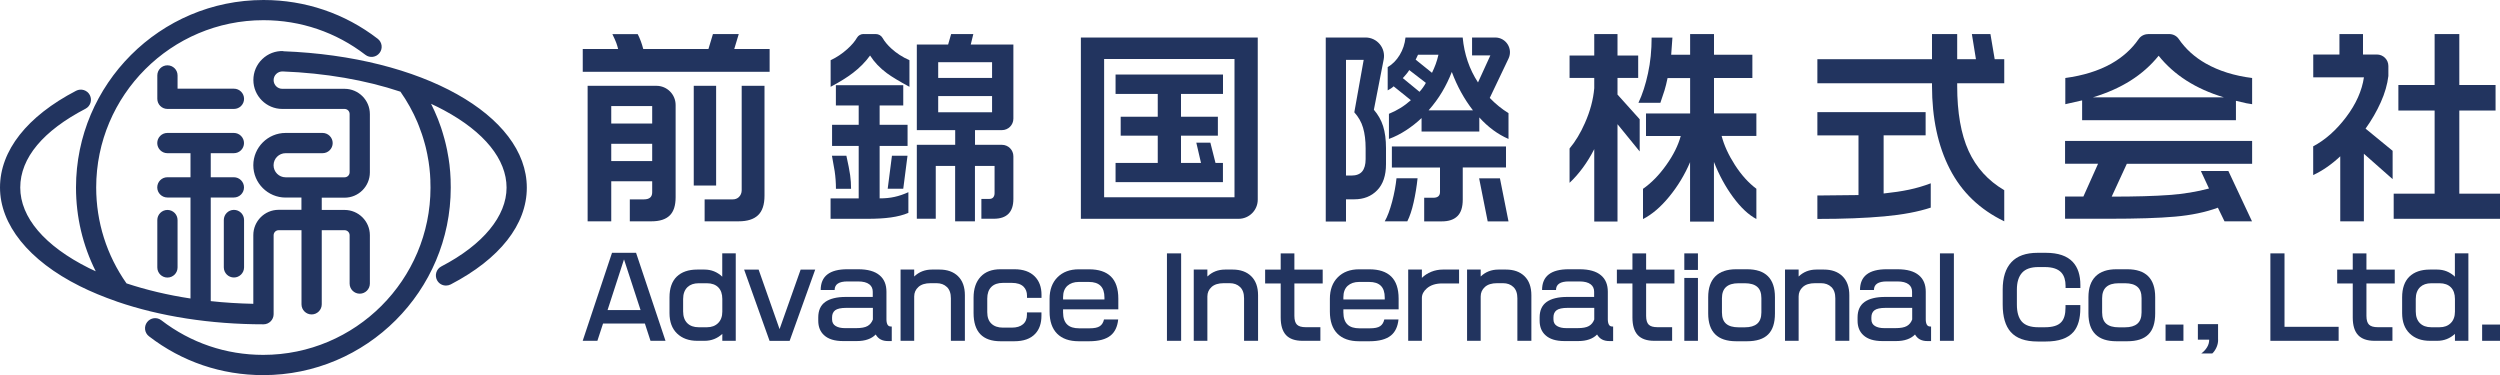
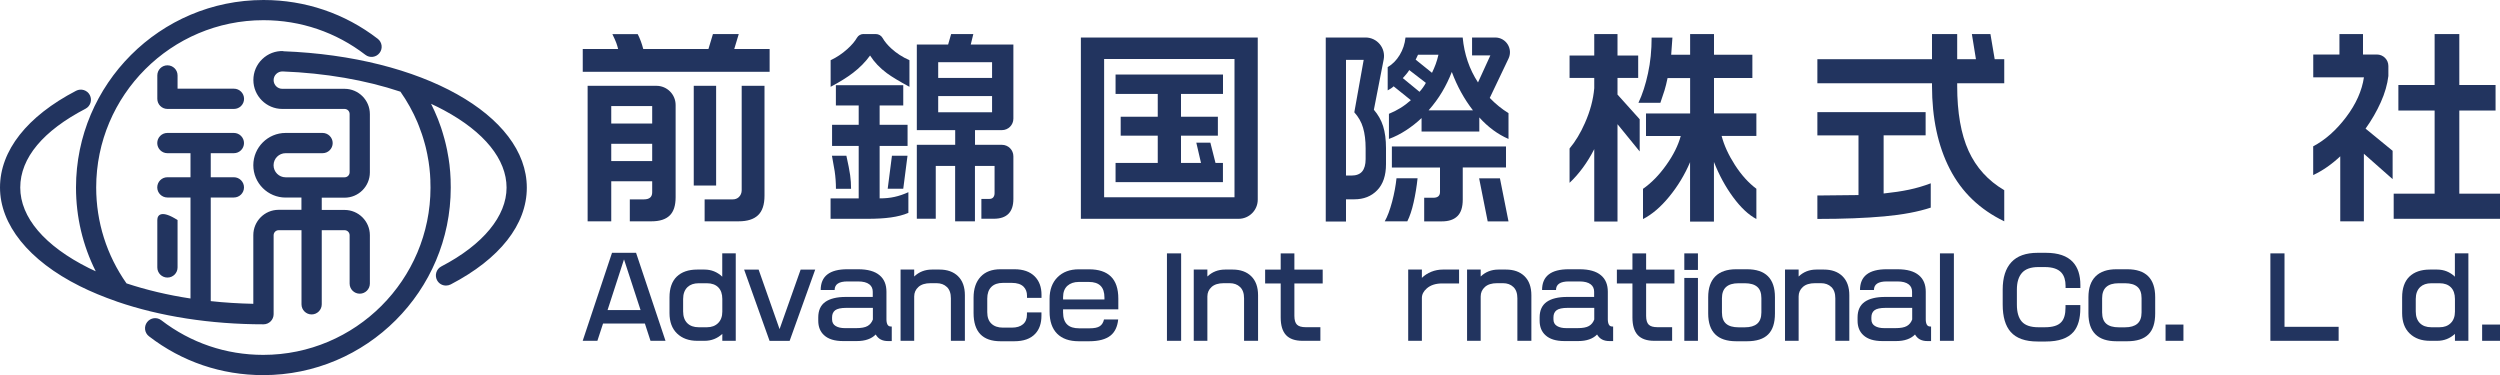
<svg xmlns="http://www.w3.org/2000/svg" width="400" height="60" viewBox="0 0 400 60" fill="none">
  <g clip-path="url(#clip0_2322_1219)">
    <path d="M102.03 5.45C102.39 6.15 102.69 6.95 102.92 7.84H113.35L114.07 5.45H118.2L117.48 7.84H123.14V11.49H93.24V7.84H98.9C98.83 7.54 98.73 7.22 98.61 6.87C98.48 6.52 98.27 6.05 97.98 5.46H102.04L102.03 5.45ZM105.03 13.73C106.72 13.73 108.1 15.1 108.1 16.8V31.56C108.1 32.88 107.79 33.85 107.16 34.47C106.53 35.09 105.56 35.41 104.25 35.41H100.77V31.9H103.02C103.91 31.9 104.35 31.52 104.35 30.77V29H97.8V35.41H94.02V13.73H105.03ZM97.8 19.77H104.35V16.97H97.8V19.77ZM97.8 25.77H104.35V23.01H97.8V25.77ZM114.58 13.73V29.68H111V13.73H114.58ZM122.32 13.73V31.32C122.32 32.75 121.97 33.79 121.28 34.44C120.59 35.09 119.56 35.41 118.19 35.41H112.74V31.9H117.24C117.63 31.9 117.95 31.78 118.21 31.54C118.51 31.26 118.67 30.86 118.67 30.45V13.73H122.32Z" fill="#22345F" />
    <path d="M138.161 5.45H140.141C140.581 5.45 140.991 5.69 141.211 6.07C141.541 6.65 142.011 7.21 142.611 7.76C143.431 8.51 144.391 9.14 145.511 9.63V13.89C143.871 13 142.671 12.28 141.901 11.71C140.791 10.89 139.891 9.95 139.211 8.88C138.481 9.9 137.551 10.85 136.411 11.71C135.551 12.37 134.381 13.1 132.901 13.89V9.63C133.831 9.2 134.721 8.61 135.561 7.86C136.261 7.23 136.781 6.62 137.121 6.03C137.331 5.66 137.741 5.44 138.171 5.44L138.161 5.45ZM144.521 13.63V16.87H140.741V19.97H145.211V23.35H140.741V31.74C141.631 31.74 142.431 31.66 143.141 31.5C143.861 31.34 144.591 31.09 145.341 30.75V34.06C144.541 34.4 143.611 34.64 142.541 34.79C141.471 34.94 140.221 35.01 138.791 35.01H132.891V31.74H137.391V23.35H133.131V19.97H137.391V16.87H133.741V13.63H144.511H144.521ZM135.421 24.92C135.721 26.24 135.911 27.27 136.021 28.01C136.121 28.75 136.171 29.48 136.171 30.21H133.751C133.751 29.26 133.681 28.32 133.551 27.41C133.351 26.32 133.201 25.49 133.111 24.92H135.431H135.421ZM145.201 24.92L144.521 30.2H142.031L142.711 24.92H145.201ZM155.731 5.45L155.321 7.12H162.141V18.98C162.141 20 161.321 20.82 160.301 20.82H156.001V23.17H160.301C161.321 23.17 162.141 23.99 162.141 25.01V31.83C162.141 33.94 161.091 35 159.001 35H157.021V31.83H158.251C158.571 31.83 158.801 31.74 158.931 31.56C159.071 31.38 159.131 31.16 159.131 30.91V26.55H155.991V35.41H152.821V26.55H149.721V35H146.691V23.17H152.831V20.82H146.691V7.12H151.701L152.181 5.45H155.731ZM150.111 12.47H158.731V9.95H150.111V12.47ZM150.111 17.96H158.731V15.37H150.111V17.96Z" fill="#22345F" />
    <path d="M201.24 6V31.94C201.24 33.63 199.87 35.01 198.17 35.01H172.94V6H201.24ZM176.66 31.56H197.52V9.44H176.66V31.57V31.56ZM195.68 11.93V15.03H188.96V18.68H194.86V21.71H188.96V26.07H192.16L191.41 22.83H193.66L194.48 26.07H195.67V29.14H178.49V26.07H185.24V21.71H179.31V18.68H185.24V15.03H178.49V11.93H195.67H195.68Z" fill="#22345F" />
    <path d="M218.49 6C220.34 6 221.74 7.69 221.39 9.51L219.82 17.56C220.5 18.36 221 19.23 221.3 20.19C221.6 21.15 221.76 22.32 221.76 23.7V26.26C221.76 28.08 221.29 29.47 220.35 30.44C219.41 31.41 218.19 31.89 216.69 31.89H215.36V35.44H212.12V6H218.49ZM215.36 28.09H216.21C217.01 28.09 217.58 27.87 217.95 27.43C218.31 26.99 218.5 26.33 218.5 25.47V23.73C218.5 22.46 218.36 21.36 218.09 20.44C217.82 19.52 217.35 18.7 216.69 17.97L218.19 9.58H215.36V28.09ZM226.81 28.53C226.67 29.85 226.46 31.13 226.18 32.38C225.9 33.63 225.56 34.64 225.17 35.41H221.56C221.99 34.66 222.38 33.61 222.74 32.27C223.09 30.93 223.32 29.68 223.44 28.52H226.82L226.81 28.53ZM224.89 6H234.03C234.28 8.68 235.1 11.08 236.48 13.19L238.46 8.86H235.53V6H239.23C240.97 6 242.11 7.81 241.36 9.38L238.36 15.67C239.31 16.65 240.31 17.46 241.36 18.1V22.23C239.63 21.48 238.08 20.33 236.69 18.79V21.04H227.45V18.89C226.68 19.62 225.85 20.27 224.96 20.85C224.07 21.43 223.16 21.89 222.23 22.23V18.21C222.89 17.94 223.5 17.63 224.05 17.29C224.61 16.95 225.17 16.53 225.74 16.03L222.98 13.81C222.75 14.04 222.43 14.25 222.03 14.46V10.74C222.8 10.29 223.44 9.64 223.95 8.8C224.46 7.96 224.77 7.03 224.88 6H224.89ZM240.96 23.42V26.79H234.04V31.94C234.04 33.14 233.76 34.02 233.19 34.58C232.62 35.14 231.79 35.42 230.7 35.42H227.87V31.64H229.34C230.04 31.64 230.4 31.33 230.4 30.72V26.8H222.7V23.43H240.97L240.96 23.42ZM224.46 12.51L227.12 14.69C227.53 14.24 227.87 13.76 228.14 13.26L225.48 11.21C225.34 11.44 225.18 11.66 225 11.87C224.82 12.09 224.64 12.3 224.45 12.5L224.46 12.51ZM226.5 9.54L229.12 11.65C229.35 11.17 229.55 10.7 229.72 10.24C229.89 9.77 230.03 9.28 230.15 8.76H226.88L226.51 9.54H226.5ZM228.58 17.65H235.67C234.26 15.83 233.14 13.79 232.29 11.51C231.86 12.62 231.34 13.69 230.74 14.7C230.14 15.71 229.42 16.69 228.58 17.65ZM239.99 28.53L241.36 35.42H238.03L236.66 28.53H239.99Z" fill="#22345F" />
    <path d="M258.8 5.45V8.89H262.11V12.47H258.8V15.13L262.35 19.08V24.23L258.8 19.87V35.45H255.08V23.86C254.53 24.93 253.93 25.92 253.26 26.83C252.59 27.74 251.88 28.55 251.13 29.25V23.76C252.06 22.65 252.88 21.29 253.58 19.7C254.42 17.81 254.92 15.95 255.08 14.11V12.47H251.13V8.89H255.08V5.45H258.8ZM267.59 6L267.39 8.76H270.42V5.45H274.24V8.76H280.38V12.48H274.24V18.14H281.02V21.75H275.46C275.85 23.25 276.56 24.8 277.59 26.4C278.62 28 279.77 29.27 281.02 30.2V35.04C279.77 34.38 278.53 33.22 277.3 31.55C276.07 29.88 275.05 28 274.23 25.91V35.46H270.41V25.95C269.55 27.97 268.43 29.81 267.07 31.47C265.71 33.13 264.31 34.32 262.88 35.05V30.21C264.22 29.28 265.46 28.01 266.6 26.41C267.74 24.81 268.51 23.26 268.92 21.76H263.36V18.15H270.42V12.49H266.81C266.65 13.26 266.49 13.92 266.32 14.47C266.15 15.02 265.93 15.67 265.66 16.45H262.15C262.79 15.09 263.3 13.51 263.68 11.73C264.07 9.95 264.26 8.04 264.26 6.02H267.6L267.59 6Z" fill="#22345F" />
    <path d="M313.15 5.45V9.47H316.15L315.5 5.45H318.47L319.15 9.47H320.68V13.32H313.15V13.76C313.15 18.01 313.76 21.47 314.97 24.14C316.19 26.81 318.09 28.91 320.68 30.43V35.41C316.77 33.52 313.87 30.74 311.97 27.04C310.07 23.35 309.12 18.91 309.12 13.73V13.32H290.78V9.47H309.12V5.45H313.14H313.15ZM308.1 17.93V21.65H301.38V30.96C302.9 30.8 304.25 30.6 305.44 30.35C306.62 30.1 307.78 29.76 308.92 29.33V33.22C306.92 33.88 304.44 34.35 301.47 34.62C298.5 34.89 294.94 35.03 290.78 35.03V31.28L297.36 31.21V21.66H290.78V17.94H308.1V17.93Z" fill="#22345F" />
-     <path d="M343.69 5.45H347.09C347.69 5.45 348.26 5.74 348.6 6.24C349.69 7.83 351.13 9.14 352.93 10.16C355.01 11.34 357.48 12.12 360.34 12.48V16.67C360.02 16.62 359.71 16.57 359.42 16.52C359.12 16.46 358.57 16.33 357.75 16.13V19.23H333.14V16.06L330.45 16.67V12.48C333.31 12.09 335.76 11.33 337.78 10.2C339.62 9.16 341.09 7.84 342.19 6.24C342.53 5.75 343.1 5.46 343.69 5.46V5.45ZM360.34 22.56V26.21H340.29L337.87 31.46C341.69 31.46 344.76 31.37 347.07 31.2C349.39 31.03 351.51 30.68 353.44 30.16L352.14 27.36H356.54L360.32 35.41H355.92L354.86 33.23C352.88 33.96 350.6 34.43 348.02 34.66C345.44 34.89 341.9 35 337.4 35H330.41V31.45H333.34L335.69 26.2H330.41V22.55H360.31L360.34 22.56ZM334.88 15.57H355.81C351.33 14.23 347.86 12.01 345.38 8.92C344.13 10.47 342.64 11.79 340.9 12.89C339.16 13.99 337.16 14.88 334.88 15.57Z" fill="#22345F" />
    <path d="M378.08 5.45V8.72H380.3C381.32 8.72 382.14 9.54 382.14 10.56V12.16C381.98 13.5 381.58 14.9 380.93 16.35C380.28 17.8 379.47 19.21 378.49 20.58L382.82 24.13V28.66L378.22 24.6V35.41H374.44V25.01C373.05 26.31 371.61 27.31 370.11 28.01V23.41C372.04 22.39 373.8 20.83 375.38 18.74C376.96 16.65 377.91 14.52 378.23 12.37H370.12V8.72H374.31V5.45H378.09H378.08ZM393.49 5.45V13.6H399.29V17.69H393.49V30.99H400V35.01H382.99V30.99H389.54V17.69H383.74V13.6H389.54V5.45H393.49Z" fill="#22345F" />
    <path d="M106.47 54.53H104.08L103.18 51.76H96.49L95.581 54.53H93.231L97.921 40.45H101.77L106.48 54.53H106.47ZM102.49 49.61L99.841 41.5L97.21 49.61H102.49Z" fill="#22345F" />
    <path d="M117.73 54.53H115.57V53.42C114.77 54.16 113.82 54.53 112.73 54.53H111.57C110.22 54.53 109.14 54.14 108.33 53.36C107.52 52.58 107.12 51.49 107.12 50.1V47.57C107.12 46.12 107.51 45.01 108.28 44.26C109.06 43.51 110.15 43.13 111.56 43.13H112.72C113.81 43.13 114.76 43.51 115.56 44.27V40.53H117.72V54.52L117.73 54.53ZM115.57 49.85V47.84C115.57 47.03 115.35 46.4 114.92 45.97C114.49 45.54 113.88 45.32 113.11 45.32H111.79C111.04 45.32 110.45 45.52 110.02 45.92C109.54 46.37 109.3 47.01 109.3 47.84V49.82C109.3 50.63 109.52 51.26 109.96 51.7C110.4 52.14 111.01 52.36 111.79 52.36H113.11C113.85 52.36 114.44 52.14 114.89 51.7C115.34 51.26 115.57 50.64 115.57 49.86V49.85Z" fill="#22345F" />
    <path d="M130.431 43.14L126.341 54.54H123.131L119.061 43.14H121.381L124.731 52.66L128.101 43.14H130.441H130.431Z" fill="#22345F" />
    <path d="M142.681 54.57H142.081C141.641 54.57 141.251 54.49 140.921 54.32C140.591 54.15 140.321 53.88 140.111 53.52C139.781 53.86 139.371 54.12 138.861 54.3C138.361 54.48 137.761 54.57 137.071 54.57H134.891C133.541 54.57 132.531 54.26 131.851 53.63C131.231 53.07 130.921 52.29 130.921 51.32V50.79C130.921 49.67 131.291 48.85 132.041 48.31C132.791 47.78 133.881 47.51 135.321 47.51H139.641V46.68C139.641 46.18 139.461 45.78 139.101 45.5C138.691 45.18 138.091 45.03 137.291 45.03H135.591C134.221 45.03 133.541 45.49 133.541 46.4H131.311C131.311 44.19 132.731 43.08 135.581 43.08H137.301C138.831 43.08 139.981 43.4 140.741 44.05C141.471 44.66 141.831 45.54 141.831 46.68V51.1C141.831 51.46 141.891 51.74 142.001 51.94C142.111 52.14 142.291 52.24 142.541 52.24H142.681V54.56V54.57ZM139.661 51.09V49.26H135.391C134.551 49.26 133.961 49.39 133.631 49.64C133.301 49.89 133.131 50.27 133.131 50.77V51.09C133.131 51.58 133.321 51.93 133.701 52.16C134.081 52.39 134.571 52.5 135.171 52.5H137.001C137.811 52.5 138.411 52.39 138.811 52.16C139.211 51.93 139.491 51.58 139.671 51.09H139.661Z" fill="#22345F" />
    <path d="M154.371 54.53H152.141V47.73C152.141 46.93 151.931 46.33 151.501 45.92C151.071 45.51 150.521 45.31 149.851 45.31H148.891C148.041 45.31 147.391 45.51 146.941 45.92C146.491 46.33 146.271 46.83 146.271 47.43V54.53H144.091V43.13H146.271V44.24C147.041 43.5 147.991 43.13 149.111 43.13H150.321C151.561 43.13 152.551 43.48 153.281 44.19C154.011 44.9 154.381 45.92 154.381 47.24V54.52L154.371 54.53Z" fill="#22345F" />
    <path d="M166.631 50.51C166.631 51.74 166.301 52.7 165.631 53.41C164.881 54.21 163.761 54.6 162.281 54.6H160.09C157.21 54.6 155.771 53.09 155.771 50.07V47.63C155.771 46.21 156.141 45.1 156.891 44.29C157.641 43.48 158.7 43.08 160.09 43.08H162.321C163.711 43.08 164.791 43.46 165.551 44.22C166.281 44.95 166.641 45.93 166.641 47.17V47.66H164.321V47.31C164.321 46.73 164.14 46.25 163.79 45.89C163.38 45.47 162.751 45.26 161.891 45.26H160.471C159.661 45.26 159.041 45.48 158.611 45.91C158.181 46.34 157.961 46.96 157.961 47.77V49.95C157.961 50.76 158.181 51.37 158.631 51.79C159.071 52.21 159.691 52.42 160.471 52.42H161.891C162.661 52.42 163.26 52.24 163.68 51.88C164.1 51.52 164.311 51.01 164.311 50.35V49.98H166.631V50.51Z" fill="#22345F" />
    <path d="M178.901 49.49H170.091V49.98C170.091 50.87 170.321 51.53 170.781 51.95C171.201 52.34 171.831 52.53 172.661 52.53H174.331C175.081 52.53 175.631 52.42 175.971 52.19C176.311 51.96 176.531 51.6 176.641 51.11H178.911C178.791 52.26 178.391 53.11 177.711 53.67C176.951 54.29 175.791 54.6 174.251 54.6H172.601C171.091 54.6 169.931 54.19 169.131 53.38C168.331 52.57 167.931 51.39 167.931 49.86V47.81C167.931 46.36 168.351 45.21 169.201 44.36C170.051 43.51 171.181 43.09 172.601 43.09H174.251C175.781 43.09 176.951 43.47 177.741 44.24C178.531 45.01 178.931 46.19 178.931 47.78V49.5L178.901 49.49ZM176.711 47.91V47.63C176.711 46.76 176.501 46.13 176.081 45.72C175.661 45.31 175.041 45.11 174.221 45.11H172.601C171.851 45.11 171.241 45.32 170.781 45.73C170.321 46.15 170.091 46.76 170.091 47.56V47.91H176.711Z" fill="#22345F" />
    <path d="M188.981 54.53H186.711V40.54H188.981V54.53Z" fill="#22345F" />
    <path d="M201.28 54.53H199.05V47.73C199.05 46.93 198.84 46.33 198.41 45.92C197.98 45.51 197.43 45.31 196.76 45.31H195.8C194.95 45.31 194.3 45.51 193.85 45.92C193.4 46.33 193.18 46.83 193.18 47.43V54.53H191V43.13H193.18V44.24C193.95 43.5 194.9 43.13 196.02 43.13H197.23C198.47 43.13 199.46 43.48 200.19 44.19C200.92 44.9 201.29 45.92 201.29 47.24V54.52L201.28 54.53Z" fill="#22345F" />
    <path d="M211.631 45.35H207.101V50.54C207.101 51.21 207.241 51.68 207.521 51.95C207.801 52.22 208.261 52.35 208.911 52.35H211.261V54.53H208.401C207.211 54.53 206.331 54.22 205.761 53.61C205.191 52.99 204.911 52.06 204.911 50.8V45.35H202.421V43.14H204.911V40.54H207.101V43.14H211.631V45.35Z" fill="#22345F" />
-     <path d="M223.75 49.49H214.94V49.98C214.94 50.87 215.17 51.53 215.63 51.95C216.05 52.34 216.68 52.53 217.51 52.53H219.18C219.93 52.53 220.48 52.42 220.82 52.19C221.16 51.96 221.38 51.6 221.49 51.11H223.76C223.64 52.26 223.24 53.11 222.56 53.67C221.8 54.29 220.64 54.6 219.1 54.6H217.45C215.94 54.6 214.78 54.19 213.98 53.38C213.18 52.57 212.78 51.39 212.78 49.86V47.81C212.78 46.36 213.2 45.21 214.05 44.36C214.9 43.51 216.03 43.09 217.45 43.09H219.1C220.63 43.09 221.8 43.47 222.59 44.24C223.38 45.01 223.78 46.19 223.78 47.78V49.5L223.75 49.49ZM221.56 47.91V47.63C221.56 46.76 221.35 46.13 220.93 45.72C220.51 45.31 219.89 45.11 219.07 45.11H217.45C216.7 45.11 216.09 45.32 215.63 45.73C215.17 46.15 214.94 46.76 214.94 47.56V47.91H221.56Z" fill="#22345F" />
    <path d="M233.451 45.35H230.751C229.721 45.35 228.901 45.61 228.291 46.14C227.761 46.6 227.501 47.11 227.501 47.67V54.53H225.311V43.13H227.501V44.46C227.911 44.05 228.411 43.73 228.991 43.49C229.581 43.25 230.201 43.13 230.851 43.13H233.451V45.34V45.35Z" fill="#22345F" />
    <path d="M245.01 54.53H242.78V47.73C242.78 46.93 242.57 46.33 242.14 45.92C241.71 45.51 241.16 45.31 240.49 45.31H239.53C238.68 45.31 238.03 45.51 237.58 45.92C237.13 46.33 236.91 46.83 236.91 47.43V54.53H234.73V43.13H236.91V44.24C237.68 43.5 238.63 43.13 239.75 43.13H240.96C242.2 43.13 243.19 43.48 243.92 44.19C244.65 44.9 245.02 45.92 245.02 47.24V54.52L245.01 54.53Z" fill="#22345F" />
    <path d="M258.101 54.57H257.501C257.061 54.57 256.671 54.49 256.341 54.32C256.011 54.15 255.741 53.88 255.531 53.52C255.201 53.86 254.791 54.12 254.281 54.3C253.781 54.48 253.181 54.57 252.491 54.57H250.311C248.961 54.57 247.951 54.26 247.271 53.63C246.651 53.07 246.341 52.29 246.341 51.32V50.79C246.341 49.67 246.711 48.85 247.461 48.31C248.211 47.78 249.301 47.51 250.741 47.51H255.061V46.68C255.061 46.18 254.881 45.78 254.521 45.5C254.111 45.18 253.511 45.03 252.711 45.03H251.011C249.641 45.03 248.961 45.49 248.961 46.4H246.731C246.731 44.19 248.151 43.08 251.001 43.08H252.721C254.251 43.08 255.401 43.4 256.161 44.05C256.891 44.66 257.251 45.54 257.251 46.68V51.1C257.251 51.46 257.311 51.74 257.421 51.94C257.531 52.14 257.711 52.24 257.961 52.24H258.101V54.56V54.57ZM255.081 51.09V49.26H250.811C249.971 49.26 249.381 49.39 249.051 49.64C248.721 49.89 248.551 50.27 248.551 50.77V51.09C248.551 51.58 248.741 51.93 249.121 52.16C249.501 52.39 249.991 52.5 250.591 52.5H252.421C253.231 52.5 253.831 52.39 254.231 52.16C254.631 51.93 254.911 51.58 255.091 51.09H255.081Z" fill="#22345F" />
    <path d="M267.91 45.35H263.38V50.54C263.38 51.21 263.52 51.68 263.8 51.95C264.08 52.22 264.54 52.35 265.19 52.35H267.54V54.53H264.68C263.49 54.53 262.61 54.22 262.04 53.61C261.47 52.99 261.19 52.06 261.19 50.8V45.35H258.7V43.14H261.19V40.54H263.38V43.14H267.91V45.35Z" fill="#22345F" />
    <path d="M271.67 43.19H269.49V40.54H271.67V43.19ZM271.67 54.53H269.49V44.47H271.67V54.53Z" fill="#22345F" />
    <path d="M283.991 50.16C283.991 51.67 283.631 52.79 282.901 53.51C282.171 54.24 281.041 54.6 279.511 54.6H277.791C274.811 54.6 273.311 53.12 273.311 50.16V47.54C273.311 46.09 273.691 44.98 274.451 44.22C275.211 43.46 276.321 43.08 277.791 43.08H279.511C282.491 43.08 283.991 44.57 283.991 47.54V50.16ZM281.821 49.98V47.71C281.821 46.88 281.601 46.27 281.151 45.89C280.711 45.51 280.051 45.32 279.181 45.32H278.161C276.391 45.32 275.511 46.12 275.511 47.71V49.98C275.511 50.81 275.731 51.42 276.181 51.8C276.621 52.18 277.291 52.37 278.161 52.37H279.181C280.031 52.37 280.691 52.18 281.141 51.8C281.591 51.42 281.821 50.81 281.821 49.98Z" fill="#22345F" />
    <path d="M295.881 54.53H293.651V47.73C293.651 46.93 293.441 46.33 293.011 45.92C292.581 45.51 292.031 45.31 291.361 45.31H290.401C289.551 45.31 288.901 45.51 288.451 45.92C288.001 46.33 287.781 46.83 287.781 47.43V54.53H285.601V43.13H287.781V44.24C288.551 43.5 289.501 43.13 290.621 43.13H291.831C293.071 43.13 294.061 43.48 294.791 44.19C295.521 44.9 295.891 45.92 295.891 47.24V54.52L295.881 54.53Z" fill="#22345F" />
    <path d="M308.971 54.57H308.371C307.931 54.57 307.541 54.49 307.211 54.32C306.881 54.15 306.611 53.88 306.401 53.52C306.071 53.86 305.661 54.12 305.151 54.3C304.651 54.48 304.051 54.57 303.361 54.57H301.181C299.831 54.57 298.821 54.26 298.141 53.63C297.521 53.07 297.211 52.29 297.211 51.32V50.79C297.211 49.67 297.581 48.85 298.331 48.31C299.081 47.78 300.171 47.51 301.611 47.51H305.931V46.68C305.931 46.18 305.751 45.78 305.391 45.5C304.981 45.18 304.381 45.03 303.581 45.03H301.881C300.511 45.03 299.831 45.49 299.831 46.4H297.601C297.601 44.19 299.021 43.08 301.871 43.08H303.591C305.121 43.08 306.271 43.4 307.031 44.05C307.761 44.66 308.121 45.54 308.121 46.68V51.1C308.121 51.46 308.181 51.74 308.291 51.94C308.401 52.14 308.581 52.24 308.831 52.24H308.971V54.56V54.57ZM305.951 51.09V49.26H301.681C300.841 49.26 300.251 49.39 299.921 49.64C299.591 49.89 299.421 50.27 299.421 50.77V51.09C299.421 51.58 299.611 51.93 299.991 52.16C300.371 52.39 300.861 52.5 301.461 52.5H303.291C304.101 52.5 304.701 52.39 305.101 52.16C305.501 51.93 305.781 51.58 305.961 51.09H305.951Z" fill="#22345F" />
    <path d="M312.621 54.53H310.391V40.54H312.621V54.53Z" fill="#22345F" />
    <path d="M332.851 49.32C332.851 50.98 332.491 52.23 331.781 53.08C330.891 54.12 329.411 54.64 327.341 54.64H326.011C324.041 54.64 322.611 54.13 321.711 53.11C320.861 52.15 320.431 50.69 320.431 48.74V46.33C320.431 44.41 320.891 42.95 321.821 41.95C322.741 40.95 324.141 40.45 326.021 40.45H327.351C329.301 40.45 330.741 40.94 331.651 41.92C332.461 42.79 332.861 44.02 332.861 45.62V46.08H330.491V45.75C330.491 44.84 330.271 44.13 329.841 43.64C329.301 43.03 328.411 42.73 327.171 42.73H326.131C324.951 42.73 324.081 43.03 323.531 43.64C322.981 44.25 322.701 45.14 322.701 46.33V48.74C322.701 49.97 322.971 50.88 323.501 51.47C324.031 52.06 324.911 52.36 326.131 52.36H327.171C328.431 52.36 329.311 52.09 329.811 51.53C330.261 51.05 330.481 50.28 330.481 49.21V48.81H332.851V49.32Z" fill="#22345F" />
    <path d="M344.83 50.16C344.83 51.67 344.47 52.79 343.74 53.51C343.01 54.24 341.88 54.6 340.35 54.6H338.63C335.65 54.6 334.15 53.12 334.15 50.16V47.54C334.15 46.09 334.53 44.98 335.29 44.22C336.05 43.46 337.16 43.08 338.63 43.08H340.35C343.33 43.08 344.83 44.57 344.83 47.54V50.16ZM342.65 49.98V47.71C342.65 46.88 342.43 46.27 341.98 45.89C341.54 45.51 340.88 45.32 340.01 45.32H338.99C337.22 45.32 336.34 46.12 336.34 47.71V49.98C336.34 50.81 336.56 51.42 337.01 51.8C337.45 52.18 338.12 52.37 338.99 52.37H340.01C340.86 52.37 341.52 52.18 341.97 51.8C342.42 51.42 342.65 50.81 342.65 49.98Z" fill="#22345F" />
    <path d="M349.35 54.53H346.49V51.93H349.35V54.53Z" fill="#22345F" />
-     <path d="M354.9 54.36C354.9 54.82 354.8 55.24 354.61 55.64C354.42 56.04 354.2 56.34 353.97 56.55H352.21C352.57 56.29 352.87 55.97 353.11 55.59C353.35 55.21 353.47 54.8 353.47 54.35H351.66V51.86H354.89V54.35L354.9 54.36Z" fill="#22345F" />
    <path d="M374.181 54.53H363.261V40.54H365.521V52.29H374.181V54.54V54.53Z" fill="#22345F" />
-     <path d="M383.16 45.35H378.63V50.54C378.63 51.21 378.77 51.68 379.05 51.95C379.33 52.22 379.79 52.35 380.44 52.35H382.79V54.53H379.93C378.74 54.53 377.86 54.22 377.29 53.61C376.72 52.99 376.44 52.06 376.44 50.8V45.35H373.95V43.14H376.44V40.54H378.63V43.14H383.16V45.35Z" fill="#22345F" />
    <path d="M394.951 54.53H392.791V53.42C391.991 54.16 391.041 54.53 389.951 54.53H388.791C387.441 54.53 386.361 54.14 385.551 53.36C384.741 52.58 384.341 51.49 384.341 50.1V47.57C384.341 46.12 384.731 45.01 385.501 44.26C386.281 43.51 387.371 43.13 388.781 43.13H389.941C391.031 43.13 391.981 43.51 392.781 44.27V40.53H394.941V54.52L394.951 54.53ZM392.791 49.85V47.84C392.791 47.03 392.571 46.4 392.141 45.97C391.711 45.54 391.101 45.32 390.331 45.32H389.011C388.261 45.32 387.671 45.52 387.241 45.92C386.761 46.37 386.521 47.01 386.521 47.84V49.82C386.521 50.63 386.741 51.26 387.181 51.7C387.621 52.14 388.231 52.36 389.011 52.36H390.331C391.071 52.36 391.661 52.14 392.111 51.7C392.561 51.26 392.791 50.64 392.791 49.86V49.85Z" fill="#22345F" />
    <path d="M400.001 54.53H397.141V51.93H400.001V54.53Z" fill="#22345F" />
    <path d="M26.79 10.45C25.89 10.45 25.17 11.18 25.17 12.07V15.81C25.17 16.71 25.9 17.43 26.79 17.43H37.43C38.33 17.43 39.05 16.7 39.05 15.81C39.05 14.92 38.32 14.19 37.43 14.19H28.41V12.07C28.41 11.17 27.68 10.45 26.79 10.45Z" fill="#22345F" />
-     <path d="M26.79 44.41C27.69 44.41 28.41 43.68 28.41 42.79V35.21C28.41 34.31 27.68 33.59 26.79 33.59C25.9 33.59 25.17 34.32 25.17 35.21V42.79C25.17 43.69 25.9 44.41 26.79 44.41Z" fill="#22345F" />
-     <path d="M37.43 33.58C36.53 33.58 35.81 34.31 35.81 35.2V42.78C35.81 43.68 36.54 44.4 37.43 44.4C38.32 44.4 39.05 43.67 39.05 42.78V35.2C39.05 34.3 38.32 33.58 37.43 33.58Z" fill="#22345F" />
+     <path d="M26.79 44.41C27.69 44.41 28.41 43.68 28.41 42.79V35.21C25.9 33.59 25.17 34.32 25.17 35.21V42.79C25.17 43.69 25.9 44.41 26.79 44.41Z" fill="#22345F" />
    <path d="M45.34 8.17C44.08 8.12 42.87 8.58 41.96 9.46C41.04 10.34 40.54 11.53 40.54 12.8C40.54 15.35 42.62 17.43 45.17 17.43H55.13C55.58 17.43 55.94 17.79 55.94 18.24V27.56C55.94 28.01 55.58 28.37 55.13 28.37H45.7C44.64 28.37 43.77 27.51 43.77 26.44C43.77 25.37 44.63 24.51 45.7 24.51H51.61C52.51 24.51 53.23 23.78 53.23 22.89C53.23 22 52.5 21.27 51.61 21.27H45.7C42.85 21.27 40.53 23.59 40.53 26.44C40.53 29.29 42.85 31.61 45.7 31.61H48.23V33.57H44.58C42.34 33.57 40.53 35.39 40.53 37.62V48.61C38.22 48.56 35.94 48.42 33.72 48.18V31.6H37.42C38.32 31.6 39.04 30.87 39.04 29.98C39.04 29.09 38.31 28.36 37.42 28.36H33.72V24.51H37.42C38.32 24.51 39.04 23.78 39.04 22.89C39.04 22 38.31 21.27 37.42 21.27H26.78C25.88 21.27 25.16 22 25.16 22.89C25.16 23.78 25.89 24.51 26.78 24.51H30.48V28.36H26.78C25.88 28.36 25.16 29.09 25.16 29.98C25.16 30.87 25.89 31.6 26.78 31.6H30.48V47.76C26.85 47.21 23.41 46.39 20.24 45.34C17.07 40.83 15.39 35.53 15.39 29.99C15.39 15.24 27.39 3.23 42.15 3.23C48.11 3.23 53.75 5.15 58.46 8.77C59.17 9.32 60.19 9.18 60.73 8.47C61.28 7.76 61.14 6.74 60.43 6.2C55.17 2.15 48.84 0 42.16 0C25.62 0 12.16 13.46 12.16 30C12.16 34.72 13.24 39.27 15.32 43.41C14.95 43.24 14.58 43.07 14.22 42.89C7.14 39.35 3.24 34.78 3.24 30.01C3.24 25.24 6.95 20.9 13.68 17.4C14.47 16.99 14.78 16.01 14.37 15.21C13.96 14.42 12.98 14.11 12.18 14.52C4.33 18.6 0 24.1 0 30C0 35.9 4.54 41.67 12.77 45.78C14.59 46.69 16.56 47.5 18.63 48.22C18.66 48.23 18.7 48.24 18.73 48.26C25.59 50.62 33.69 51.89 42.16 51.89C43.06 51.89 43.78 51.16 43.78 50.27V37.64C43.78 37.19 44.14 36.83 44.59 36.83H48.24V48.69C48.24 49.59 48.97 50.31 49.86 50.31C50.75 50.31 51.48 49.58 51.48 48.69V36.83H55.13C55.58 36.83 55.94 37.19 55.94 37.64V45.37C55.94 46.27 56.67 46.99 57.56 46.99C58.45 46.99 59.18 46.26 59.18 45.37V37.64C59.18 35.4 57.36 33.59 55.13 33.59H51.48V31.63H55.13C57.37 31.63 59.18 29.81 59.18 27.58V18.26C59.18 16.02 57.36 14.21 55.13 14.21H45.17C44.4 14.21 43.78 13.59 43.78 12.82C43.78 12.44 43.93 12.08 44.21 11.82C44.48 11.56 44.85 11.42 45.22 11.43C52.04 11.69 58.5 12.81 64.07 14.67C65.16 16.22 66.07 17.87 66.8 19.58C66.8 19.58 66.8 19.58 66.8 19.59C66.88 19.77 66.95 19.96 67.02 20.14C67.04 20.19 67.06 20.25 67.08 20.3C67.22 20.66 67.35 21.01 67.47 21.37C67.48 21.41 67.49 21.44 67.51 21.48C67.57 21.66 67.63 21.83 67.68 22.01C67.71 22.12 67.75 22.23 67.78 22.34C67.85 22.57 67.92 22.81 67.98 23.04C68.02 23.2 68.07 23.36 68.11 23.53C68.14 23.66 68.17 23.79 68.2 23.92C68.26 24.18 68.32 24.44 68.37 24.7C68.39 24.78 68.4 24.86 68.41 24.94C68.46 25.18 68.5 25.41 68.54 25.65C68.55 25.73 68.57 25.81 68.58 25.89C68.63 26.18 68.67 26.48 68.7 26.78C68.7 26.84 68.71 26.91 68.72 26.97C68.75 27.25 68.78 27.53 68.8 27.8C68.8 27.84 68.8 27.89 68.81 27.93C68.83 28.24 68.85 28.55 68.86 28.86C68.86 28.93 68.86 29 68.86 29.07C68.87 29.39 68.88 29.71 68.88 30.02C68.88 44.77 56.88 56.78 42.12 56.78C36.16 56.78 30.52 54.86 25.81 51.24C25.1 50.69 24.08 50.83 23.54 51.54C22.99 52.25 23.13 53.27 23.84 53.81C29.12 57.88 35.44 60.02 42.12 60.02C58.66 60.02 72.12 46.56 72.12 30.02C72.12 29.66 72.12 29.31 72.1 28.95C72.1 28.87 72.1 28.79 72.1 28.72C72.09 28.37 72.07 28.02 72.04 27.68C72.04 27.63 72.04 27.58 72.03 27.52C72 27.21 71.97 26.9 71.94 26.59C71.94 26.52 71.92 26.44 71.92 26.37C71.88 26.04 71.83 25.71 71.78 25.38C71.77 25.28 71.75 25.19 71.73 25.09C71.69 24.83 71.64 24.58 71.59 24.32C71.57 24.22 71.56 24.13 71.54 24.03C71.48 23.74 71.42 23.45 71.35 23.17C71.31 23.02 71.28 22.87 71.24 22.72C71.2 22.55 71.15 22.39 71.11 22.22C71.03 21.93 70.95 21.64 70.86 21.35C70.83 21.25 70.8 21.15 70.77 21.05C70.7 20.84 70.64 20.63 70.57 20.42C70.42 19.97 70.25 19.52 70.08 19.08C70.06 19.04 70.05 19 70.03 18.96C69.71 18.16 69.36 17.38 68.97 16.61C69.68 16.94 70.38 17.28 71.04 17.64C77.49 21.11 81.05 25.5 81.05 30.02C81.05 34.54 77.34 39.13 70.61 42.63C69.82 43.04 69.51 44.02 69.92 44.82C70.21 45.38 70.77 45.69 71.36 45.69C71.61 45.69 71.87 45.63 72.11 45.51C79.97 41.42 84.29 35.92 84.29 30.03C84.29 18.43 67.53 9.04 45.31 8.2L45.34 8.17Z" fill="#22345F" />
  </g>
  <defs>
    <clipPath id="clip0_2322_1219">
      <rect width="400" height="60" fill="white" />
    </clipPath>
  </defs>
</svg>